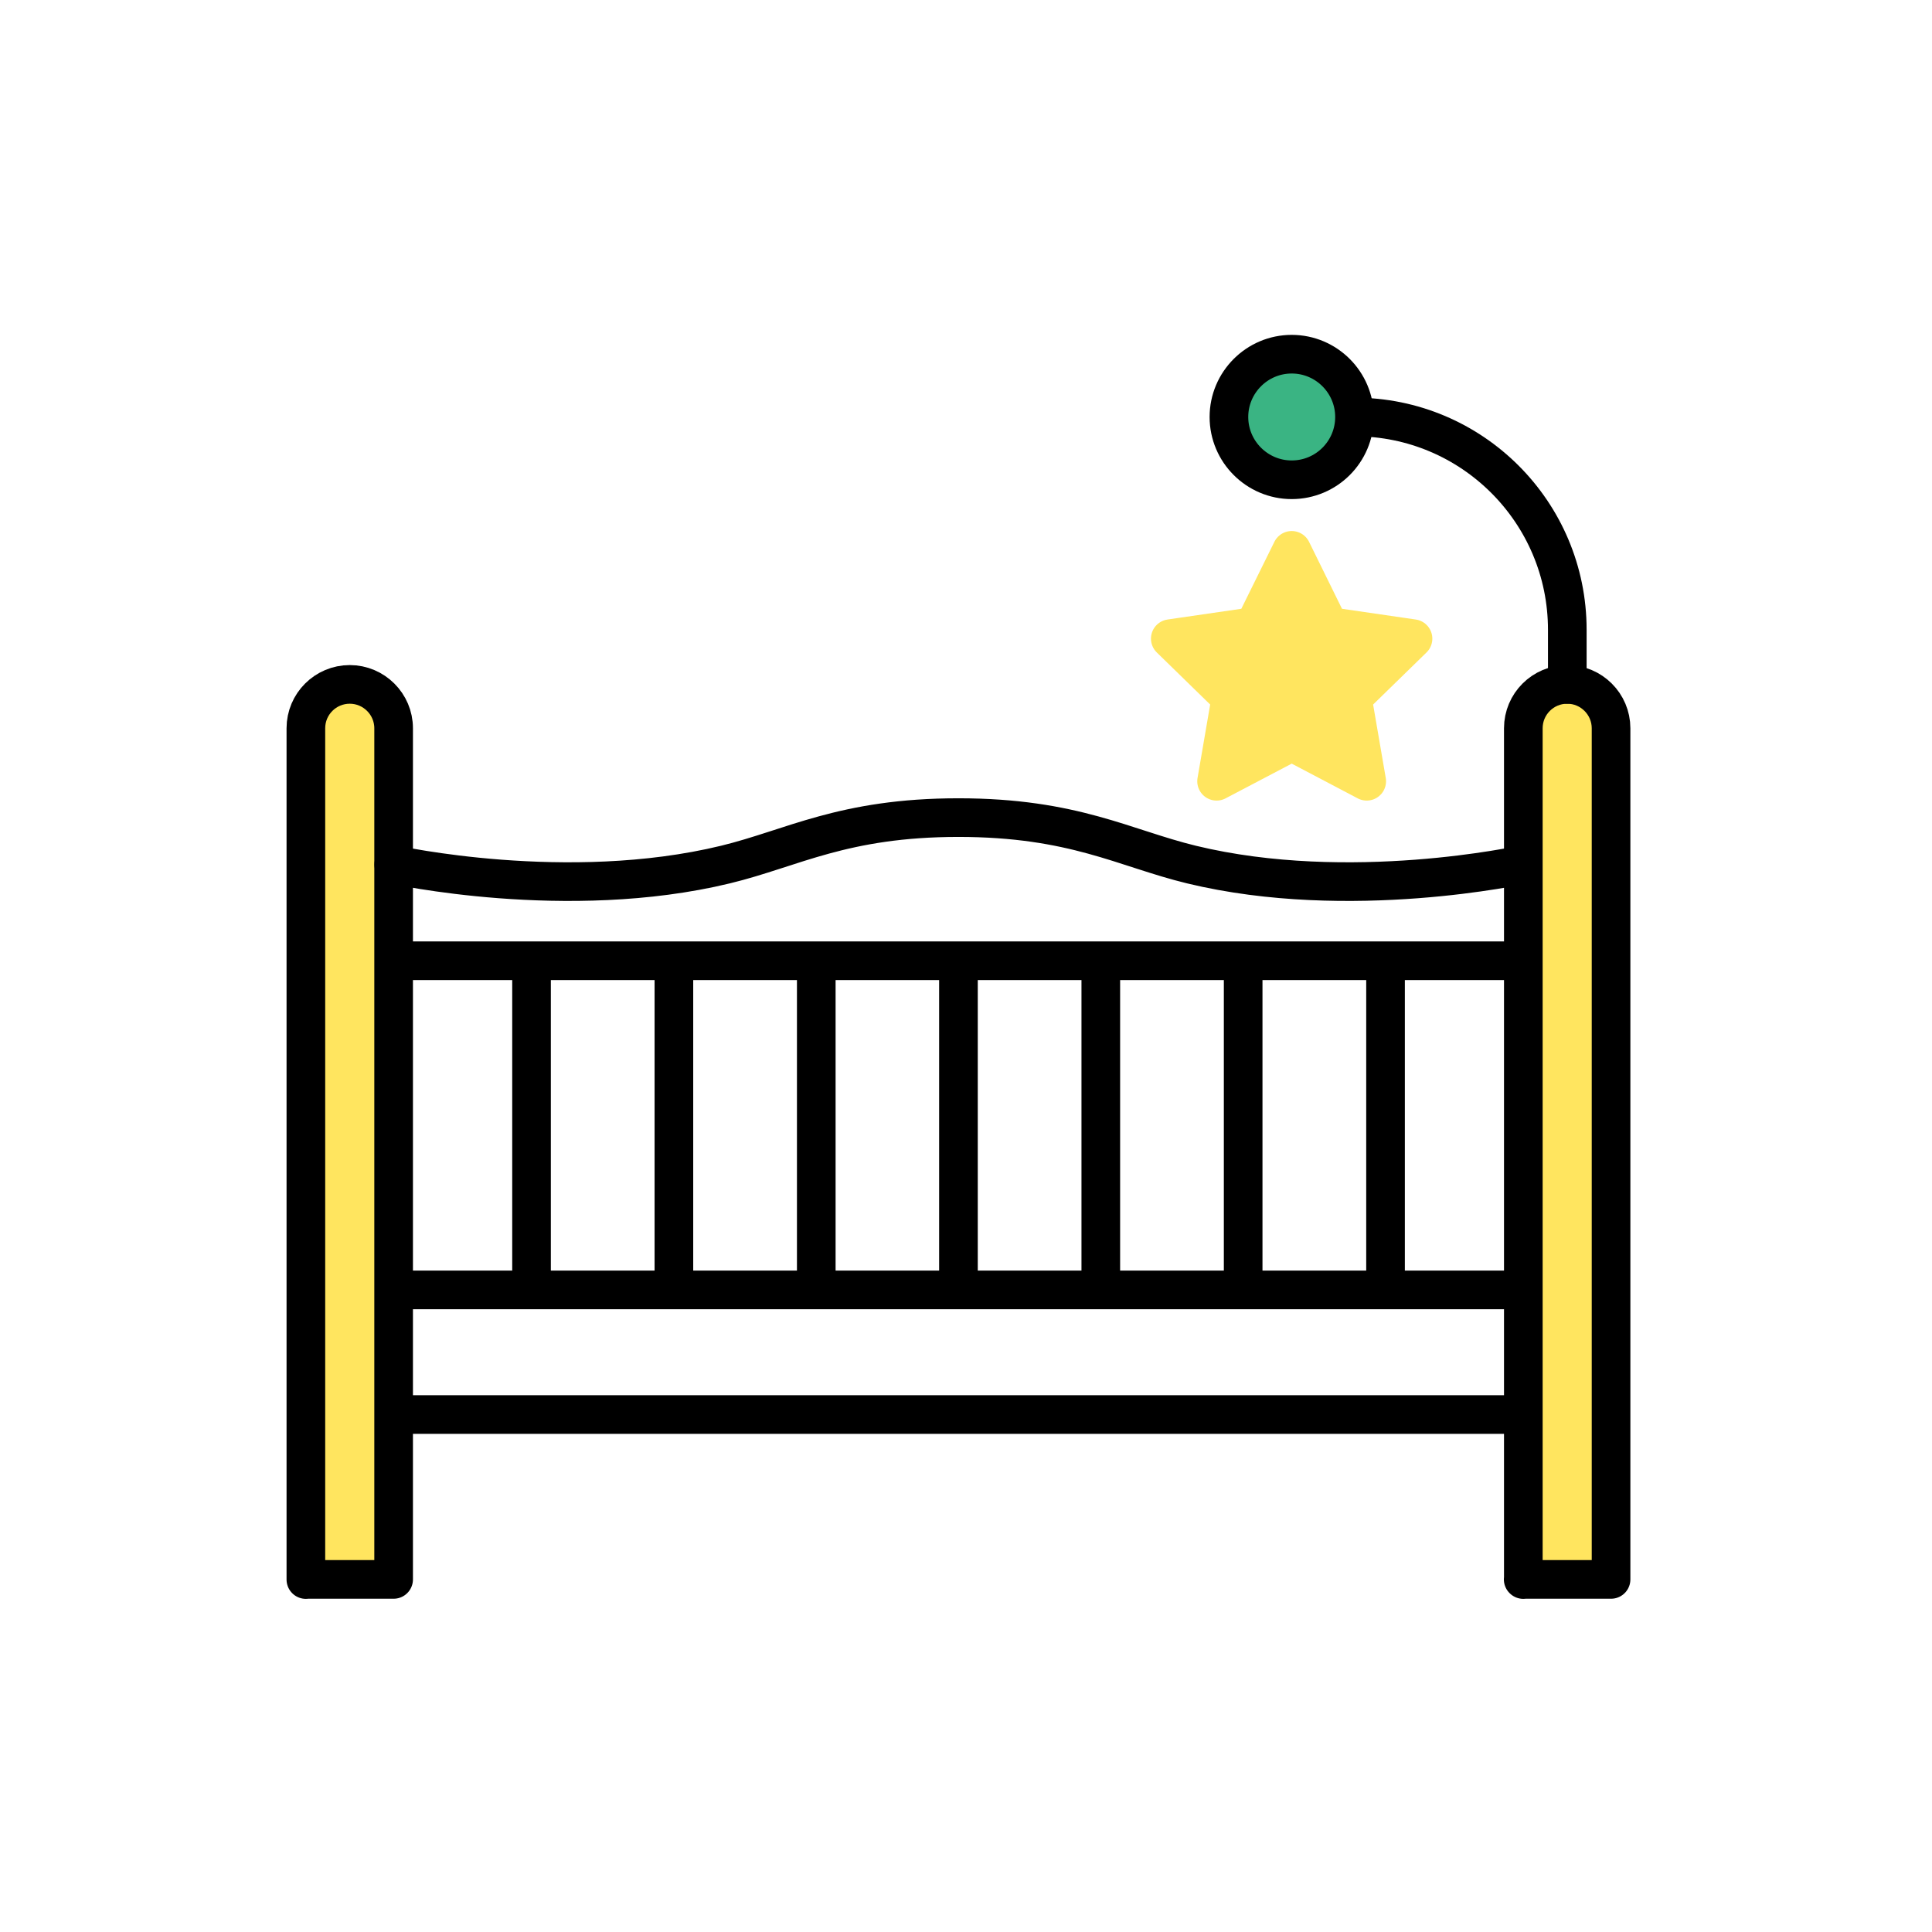
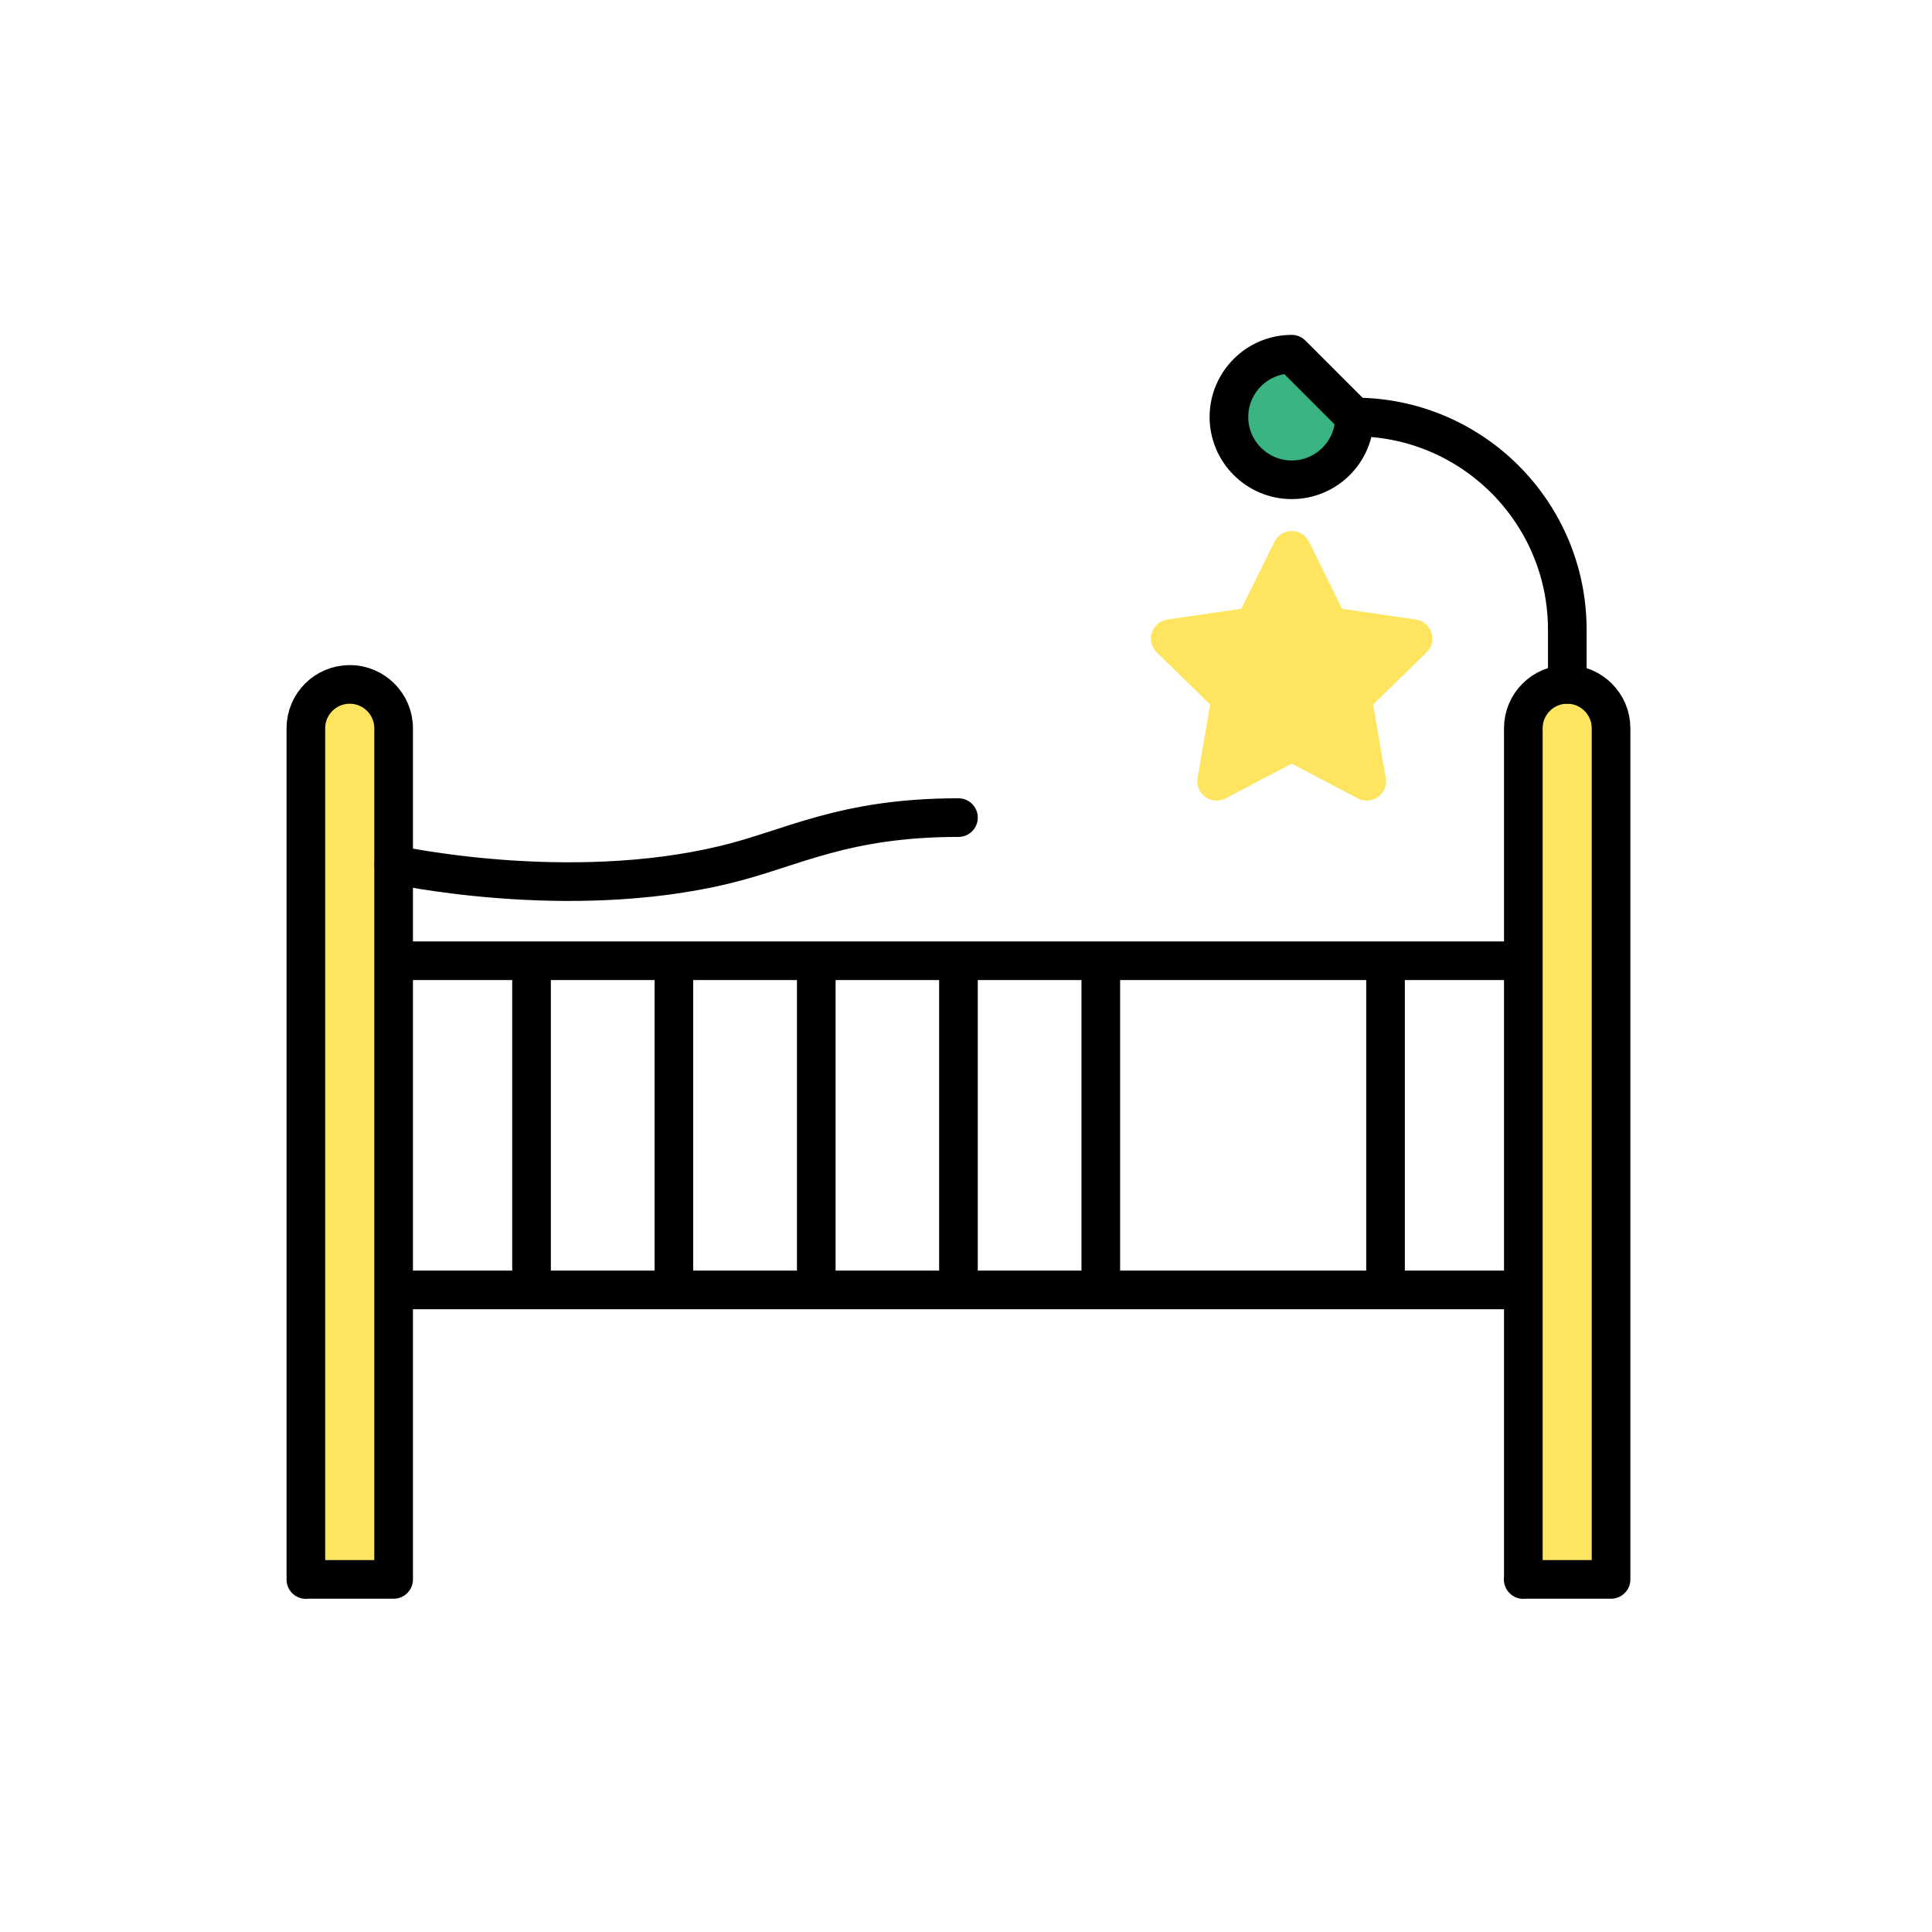
<svg xmlns="http://www.w3.org/2000/svg" width="100" height="100" viewBox="0 0 100 100" fill="none">
  <g clip-path="url(#clip0_1167_33585)">
    <path d="M15.832 81.757V37.694C15.832 36.438 16.853 35.424 18.103 35.424C19.353 35.424 20.374 36.444 20.374 37.694V81.75H15.832V81.757Z" fill="#FFE55F" stroke="black" stroke-width="2" stroke-linecap="round" stroke-linejoin="round" />
    <path d="M78.847 81.757V37.694C78.847 36.438 79.868 35.424 81.118 35.424C82.368 35.424 83.388 36.444 83.388 37.694V81.75H78.84L78.847 81.757Z" fill="#FFE55F" stroke="black" stroke-width="2" stroke-linecap="round" stroke-linejoin="round" />
-     <path d="M20.381 73.215H78.846" stroke="black" stroke-width="2" stroke-linejoin="round" />
    <path d="M20.381 66.764H78.846" stroke="black" stroke-width="2" stroke-linejoin="round" />
    <path d="M20.381 49.729H78.846" stroke="black" stroke-width="2" stroke-linejoin="round" />
    <path d="M49.609 49.729V66.764" stroke="black" stroke-width="2" stroke-linejoin="round" />
    <path d="M56.977 49.729V66.764" stroke="black" stroke-width="2" stroke-linejoin="round" />
-     <path d="M64.346 49.729V66.764" stroke="black" stroke-width="2" stroke-linejoin="round" />
    <path d="M71.715 49.729V66.764" stroke="black" stroke-width="2" stroke-linejoin="round" />
    <path d="M42.25 49.729V66.764" stroke="black" stroke-width="2" stroke-linejoin="round" />
    <path d="M34.881 49.729V66.764" stroke="black" stroke-width="2" stroke-linejoin="round" />
    <path d="M27.512 49.729V66.764" stroke="black" stroke-width="2" stroke-linejoin="round" />
    <path d="M66.859 28.486L68.796 32.424L73.137 33.056L69.998 36.118L70.741 40.438L66.859 38.396L62.97 40.438L63.713 36.118L60.574 33.056L64.915 32.424L66.859 28.486Z" fill="#FFE55F" stroke="#FFE55F" stroke-width="2" stroke-linecap="round" stroke-linejoin="round" />
    <path d="M70.109 21.583C76.193 21.583 81.123 26.514 81.123 32.597V35.424" stroke="black" stroke-width="2" stroke-linecap="round" stroke-linejoin="round" />
-     <path d="M70.109 21.583C70.109 23.382 68.651 24.833 66.859 24.833C65.068 24.833 63.609 23.375 63.609 21.583C63.609 19.792 65.068 18.333 66.859 18.333C68.651 18.333 70.109 19.792 70.109 21.583Z" fill="#3AB483" stroke="black" stroke-width="2" stroke-linecap="round" stroke-linejoin="round" />
+     <path d="M70.109 21.583C70.109 23.382 68.651 24.833 66.859 24.833C65.068 24.833 63.609 23.375 63.609 21.583C63.609 19.792 65.068 18.333 66.859 18.333Z" fill="#3AB483" stroke="black" stroke-width="2" stroke-linecap="round" stroke-linejoin="round" />
    <path d="M49.61 42.319C43.645 42.319 41.013 43.91 37.547 44.75C29.353 46.736 20.381 44.75 20.381 44.75" stroke="black" stroke-width="2" stroke-linecap="round" stroke-linejoin="round" />
-     <path d="M49.609 42.319C55.575 42.319 58.207 43.91 61.672 44.75C69.866 46.736 78.838 44.75 78.838 44.75" stroke="black" stroke-width="2" stroke-linecap="round" stroke-linejoin="round" />
  </g>
  <defs>
    <clipPath id="clip0_1167_33585">
      <rect width="100" height="100" fill="white" />
    </clipPath>
  </defs>
</svg>